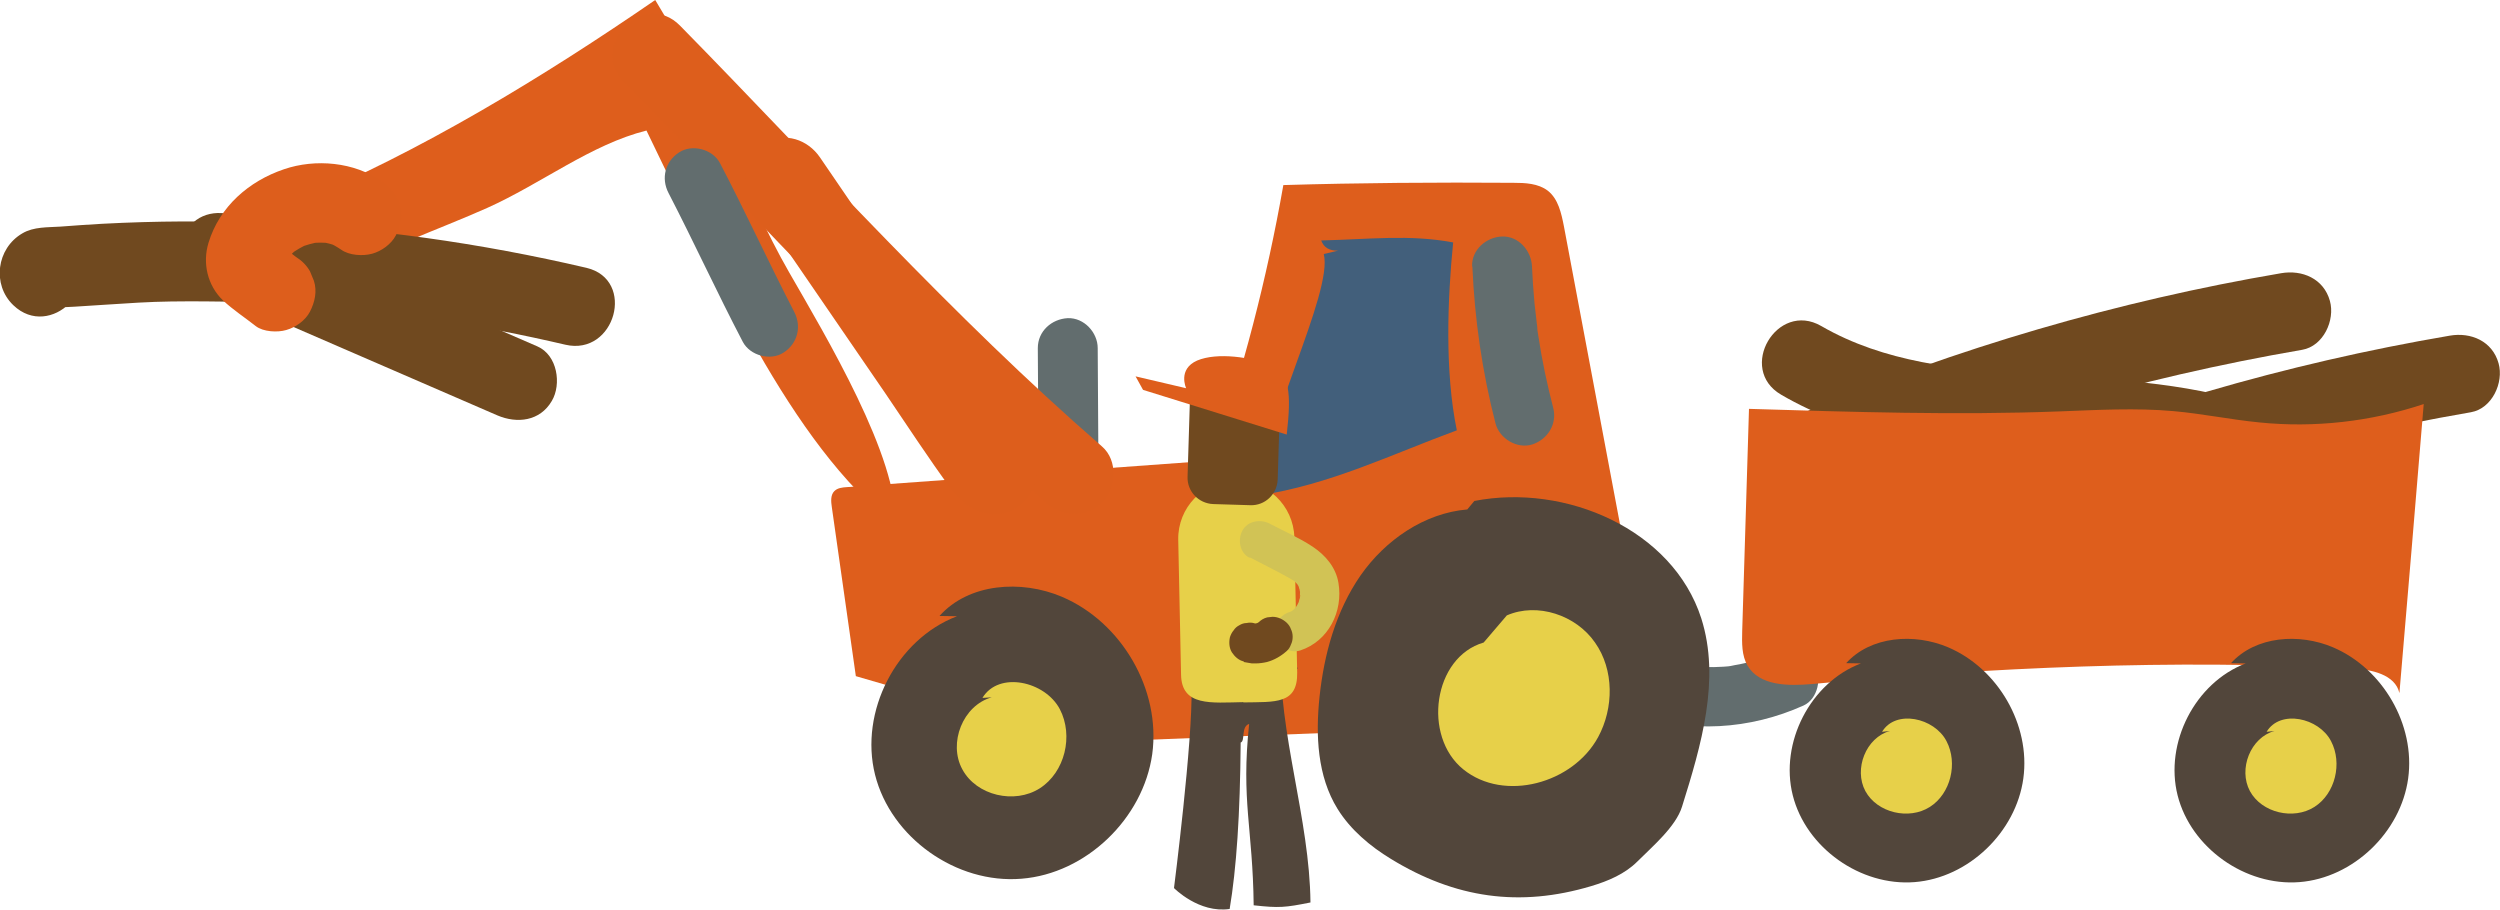
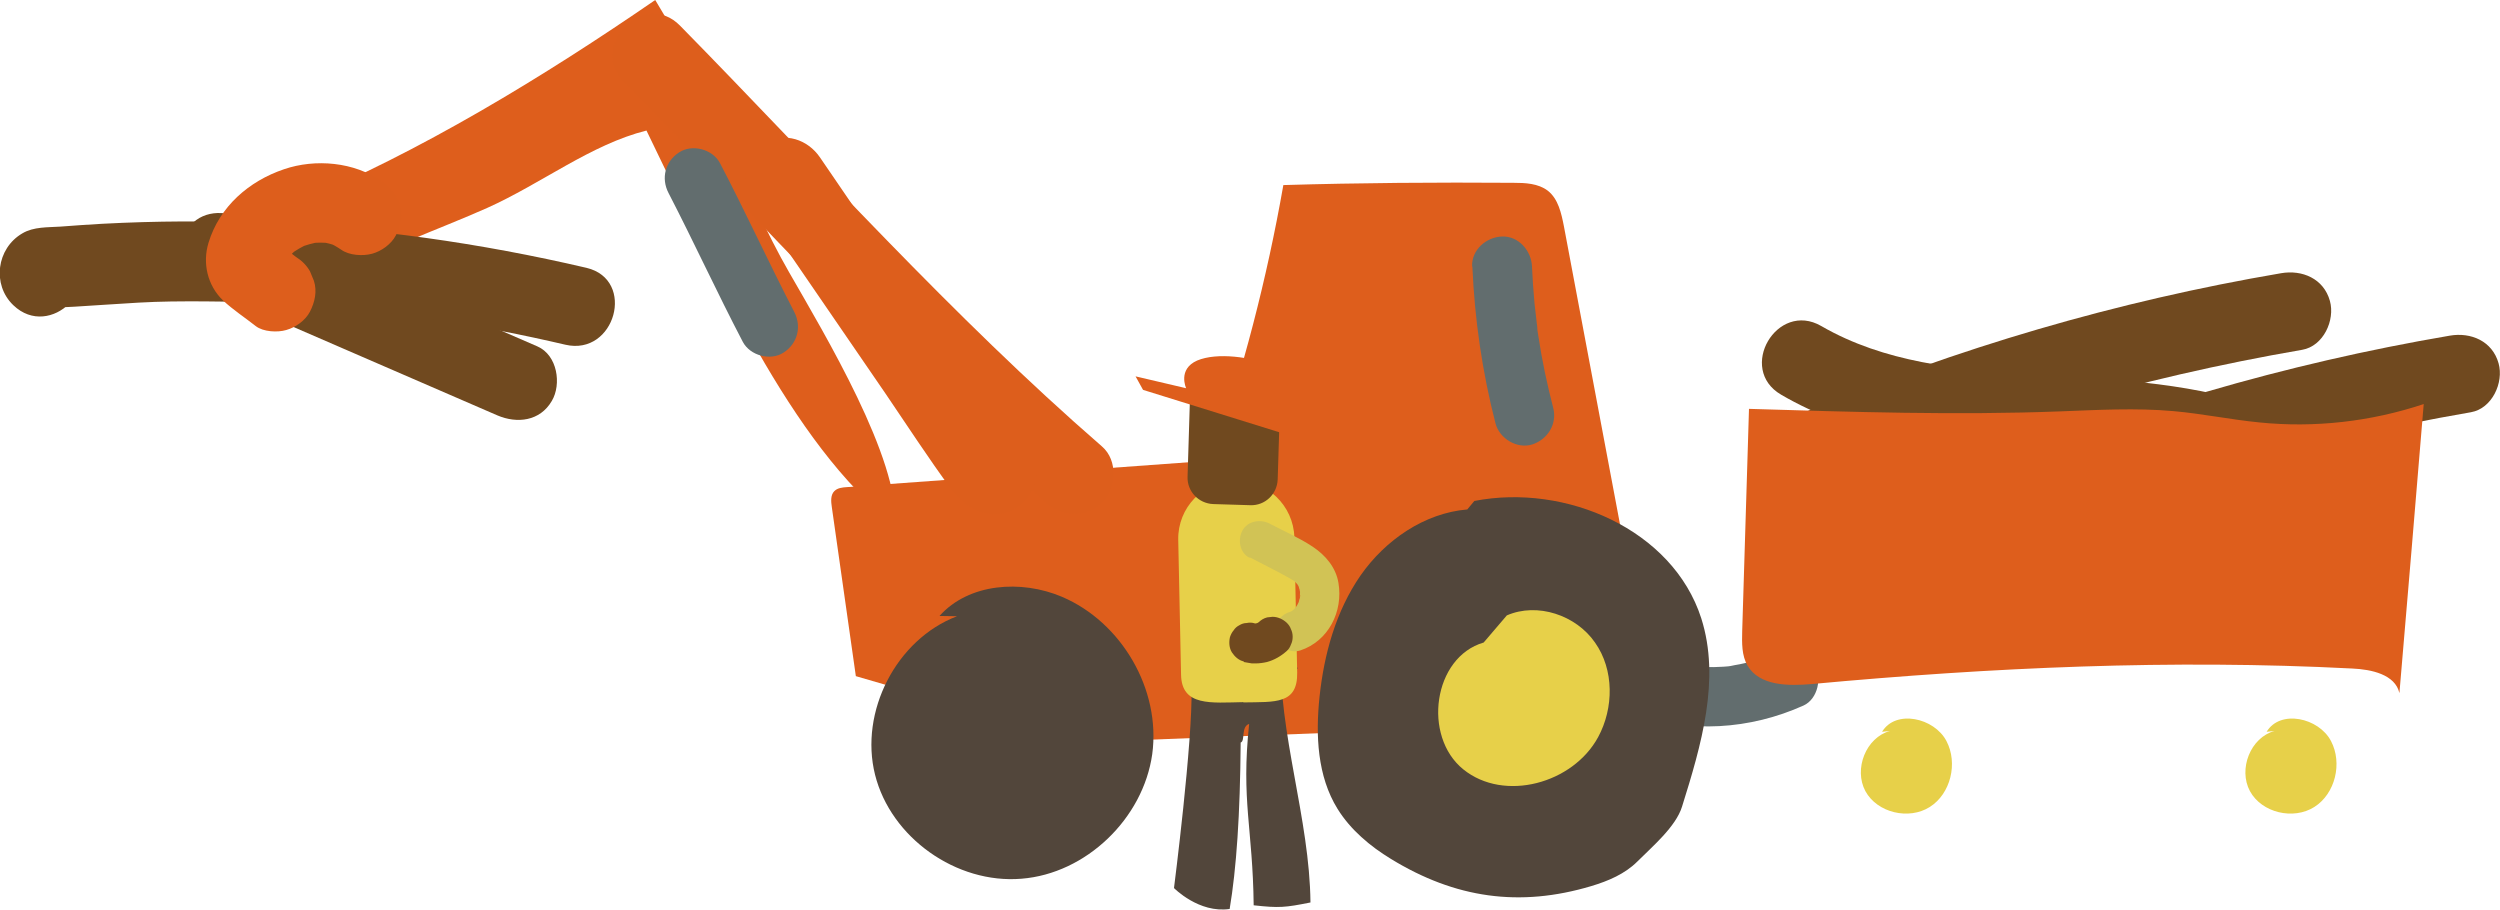
<svg xmlns="http://www.w3.org/2000/svg" viewBox="0 0 88.48 32.19">
  <g id="a" />
  <g id="b">
    <g id="c">
      <g>
        <path d="M57.82,25.25c1.96,.72,4.12,.57,6.01-.28,.51-.23,.67-1,.38-1.44-.34-.52-.9-.62-1.44-.38-.11,.05-.11,.05,0,0-.05,.02-.11,.04-.17,.06-.08,.03-.17,.06-.25,.09-.2,.07-.4,.12-.6,.17-.12,.03-.23,.05-.35,.07-.09,.02-.26,.05-.07,.02-.22,.04-.45,.04-.67,.05-.21,0-.41,0-.62-.01-.1,0-.21-.02-.31-.03-.12-.01-.12-.01,.02,0-.04,0-.09-.01-.13-.02-.42-.07-.84-.18-1.24-.33-.52-.19-1.18,.21-1.3,.74-.14,.6,.18,1.09,.74,1.3" style="fill:#626d6e;" />
        <path d="M63.04,13.97c4.95,2.89,10.83,1.39,16.09,3.09,1.73,.56,2.47-2.16,.75-2.71-2.61-.85-5.37-.94-8.09-1.11-2.52-.16-5.1-.41-7.33-1.7-1.57-.91-2.99,1.52-1.42,2.43" style="fill:#70491f;" />
        <path d="M64.57,17.32c5.43-2.29,11.1-3.94,16.91-4.94,.75-.13,1.17-1.05,.98-1.73-.22-.79-.98-1.11-1.73-.98-5.81,.99-11.48,2.65-16.91,4.94-.7,.3-1.2,.93-.98,1.73,.18,.66,1.03,1.28,1.73,.98" style="fill:#70491f;" />
        <path d="M70.54,19.53c5.43-2.29,11.1-3.94,16.91-4.94,.75-.13,1.17-1.05,.98-1.73-.22-.79-.98-1.11-1.73-.98-5.81,.99-11.48,2.65-16.91,4.94-.7,.3-1.2,.93-.98,1.73,.18,.66,1.03,1.28,1.73,.98" style="fill:#70491f;" />
        <path d="M61.86,15.8c-.07,2.18-.13,4.36-.2,6.54-.01,.42-.02,.86,.19,1.22,.43,.72,1.44,.72,2.27,.65,6.36-.59,12.75-.88,19.13-.55,.68,.03,1.52,.21,1.67,.87,.29-3.41,.58-6.82,.86-10.23-1.86,.62-3.86,.85-5.82,.65-1.02-.1-2.02-.31-3.04-.4-1.34-.12-2.69-.04-4.03,.01-3.66,.14-7.33,.02-10.99-.09" style="fill:#de5e1c;" />
-         <path d="M38.89,18.82l-.04-6.5c0-.55-.48-1.08-1.06-1.06-.57,.03-1.06,.46-1.06,1.06l.04,6.5c0,.55,.48,1.08,1.06,1.06,.57-.03,1.06-.46,1.06-1.06" style="fill:#626d6e;" />
        <path d="M32.18,24.48c-.63-.18-1.26-.37-1.89-.55-.28-1.99-.57-3.99-.85-5.98-.03-.2-.05-.43,.09-.57,.11-.11,.28-.13,.44-.14,4.31-.31,8.61-.63,12.92-.94,1.1-3.18,1.95-6.44,2.53-9.75,2.71-.08,5.43-.1,8.14-.08,.42,0,.88,.02,1.22,.28,.37,.29,.48,.8,.57,1.26,1.1,5.83,2.19,11.65,3.29,17.48-6.78,.26-13.56,.52-20.33,.78" style="fill:#de5e1c;" />
        <path d="M33.87,21.81c-2.15,.82-3.46,3.38-2.9,5.61,.56,2.23,2.88,3.87,5.18,3.68,2.29-.18,4.31-2.13,4.63-4.41,.31-2.28-1.08-4.67-3.2-5.57-1.44-.61-3.29-.48-4.33,.68" style="fill:#52463b;" />
        <path d="M51.93,18.03c-1.52,.13-2.9,1.08-3.78,2.34-.87,1.26-1.29,2.78-1.45,4.3-.14,1.35-.08,2.8,.64,3.96,.46,.74,1.15,1.32,1.89,1.77,2.27,1.39,4.55,1.72,7.09,.96,.6-.18,1.19-.43,1.63-.87,.53-.53,1.36-1.23,1.58-1.94,.68-2.17,1.37-4.51,.68-6.67-1.01-3.14-4.8-4.78-8.03-4.15" style="fill:#52463b;" />
-         <path d="M35.1,24.68c-1.02,.28-1.55,1.62-1.04,2.55,.5,.93,1.85,1.24,2.74,.67,.89-.57,1.2-1.86,.71-2.8-.52-.99-2.16-1.36-2.74-.4" style="fill:#e7d049;" />
-         <path d="M65.86,23.48c-1.79,.68-2.88,2.81-2.41,4.67,.47,1.86,2.4,3.22,4.31,3.07,1.91-.15,3.59-1.77,3.85-3.67,.26-1.9-.9-3.89-2.66-4.64-1.2-.51-2.74-.4-3.61,.56" style="fill:#52463b;" />
        <path d="M66.89,25.87c-.85,.23-1.29,1.35-.87,2.13,.42,.77,1.54,1.03,2.28,.56,.74-.47,1-1.55,.59-2.33-.43-.83-1.8-1.13-2.28-.33" style="fill:#e7d049;" />
-         <path d="M79.48,23.48c-1.79,.68-2.88,2.81-2.41,4.67,.47,1.86,2.4,3.22,4.31,3.07,1.91-.15,3.59-1.77,3.85-3.67,.26-1.9-.9-3.89-2.66-4.64-1.2-.51-2.74-.4-3.61,.56" style="fill:#52463b;" />
        <path d="M80.5,25.87c-.85,.23-1.29,1.35-.87,2.13,.42,.77,1.54,1.03,2.28,.56,.74-.47,1-1.55,.59-2.33-.43-.83-1.8-1.13-2.28-.33" style="fill:#e7d049;" />
        <path d="M52.51,22.74c-1.79,.52-2.17,3.32-.72,4.49,1.45,1.17,3.88,.5,4.77-1.14,.56-1.03,.57-2.39-.11-3.35-.67-.97-2.04-1.43-3.12-.96" style="fill:#e7d049;" />
-         <path d="M46.85,8.99c.35,1.34-2.2,6.2-2.29,8.54,2.47-.36,4.74-1.47,7-2.3-.43-2.08-.33-4.64-.13-6.65-1.55-.29-2.96-.11-4.67-.07,.09,.25,.29,.37,.6,.36" style="fill:#425f7b;" />
        <path d="M31.69,18.59c.14-2.36-2.48-6.72-3.76-8.95-1.59-2.76-3.08-6.96-4.74-9.64-3.94,2.71-8.34,5.39-12.72,7.2,.18,.59,.89,2.25,1.38,2.6,1.55-.95,3.69-1.68,5.39-2.44,1.92-.86,3.68-2.25,5.64-2.74,2.43,4.98,5.09,11.1,8.8,13.97" style="fill:#de5e1c;" />
        <path d="M7.08,10.14c3.51,1.52,7.01,3.04,10.52,4.56,.7,.3,1.51,.21,1.93-.51,.35-.59,.2-1.62-.51-1.93-3.51-1.52-7.01-3.04-10.52-4.56-.7-.3-1.51-.21-1.93,.51-.35,.59-.2,1.62,.51,1.93" style="fill:#70491f;" />
        <path d="M2.47,8.84l-.07-.07,.41,.99c0,.06-.01,.12-.02,.18-.12,.21-.24,.41-.36,.62,.02-.02,.05-.04,.07-.07-.33,.14-.66,.27-1,.41,1.52-.03,3.03-.21,4.55-.23,1.58-.02,3.15,.02,4.73,.13,3.11,.21,6.2,.69,9.23,1.4,1.76,.41,2.51-2.3,.75-2.72-3.76-.88-7.61-1.42-11.47-1.59-1.89-.08-3.78-.07-5.67,.03-.49,.03-.99,.06-1.48,.1-.44,.03-.95,0-1.35,.24-.91,.53-1.08,1.81-.32,2.54,1.31,1.26,3.3-.73,1.99-1.99" style="fill:#70491f;" />
        <path d="M13.51,6.42c-.97-.69-2.35-.81-3.46-.43-1.24,.42-2.28,1.32-2.67,2.6-.22,.72-.04,1.51,.51,2.04,.35,.33,.78,.61,1.16,.91,.27,.21,.78,.23,1.08,.14,.33-.09,.68-.34,.84-.65,.17-.33,.26-.72,.14-1.09l-.14-.34c-.12-.21-.29-.38-.5-.51-.24-.18-.47-.37-.71-.55,.1,.07,.19,.15,.28,.22-.1-.08-.19-.15-.27-.25,.07,.1,.15,.19,.22,.28-.02-.03-.04-.07-.06-.1,.05,.11,.09,.22,.14,.34-.02-.04-.03-.08-.03-.13,.02,.12,.03,.25,.05,.37,0-.05,0-.1,0-.14-.02,.12-.03,.25-.05,.37,.02-.12,.06-.24,.11-.35l-.14,.34c.08-.18,.18-.35,.29-.51-.07,.1-.15,.19-.22,.28,.14-.18,.3-.34,.48-.48-.1,.07-.19,.15-.28,.22,.2-.15,.41-.27,.64-.37l-.34,.14c.25-.1,.5-.17,.76-.21-.13,.02-.25,.03-.37,.05,.25-.03,.49-.03,.74,0-.12-.02-.25-.03-.37-.05,.21,.03,.41,.08,.61,.16-.11-.05-.22-.09-.34-.14,.17,.07,.32,.16,.47,.26,.28,.2,.76,.23,1.09,.14,.33-.09,.68-.34,.84-.65,.17-.33,.26-.72,.14-1.08-.12-.37-.33-.62-.65-.84" style="fill:#dd5e1c;" />
        <path d="M22.08,2.9c4.92,5.01,9.62,10.28,14.93,14.89,.57,.5,1.43,.56,1.99,0,.51-.51,.58-1.49,0-1.99-5.31-4.61-10.01-9.88-14.93-14.89-1.27-1.3-3.26,.7-1.99,1.99" style="fill:#dd5e1c;" />
        <path d="M23.66,6.83c.9,1.74,1.72,3.53,2.63,5.27,.26,.49,.98,.68,1.44,.38,.5-.32,.65-.92,.38-1.44-.9-1.74-1.72-3.53-2.63-5.27-.26-.49-.98-.68-1.44-.38-.5,.32-.65,.92-.38,1.44" style="fill:#626d6e;" />
        <path d="M35.86,17.8l.06-.03-1.71-.22s.03,.03,.05,.04c-.12-.21-.24-.41-.36-.62-.01-.07-.02-.14-.03-.21,.14-.33,.27-.66,.41-1l-.06,.05c.33-.14,.66-.27,1-.41-.04,0-.07,0-.11,0,.24,.06,.47,.13,.71,.19,.27,.33,.31,.36,.12,.1l-.23-.34c-.16-.23-.31-.46-.47-.69l-.82-1.2-1.82-2.66c-1.19-1.74-2.39-3.48-3.58-5.23-.43-.63-1.24-.91-1.93-.51-.62,.36-.94,1.3-.51,1.93l4.76,6.94c.77,1.13,1.52,2.29,2.33,3.39,.57,.77,1.54,1.21,2.41,.58,.73-.53,.86-1.75,.13-2.36-.53-.45-1.08-.49-1.71-.22l-.06,.03c-.7,.31-.86,1.32-.5,1.93,.42,.72,1.23,.81,1.93,.51" style="fill:#dd5e1c;" />
        <path d="M52.11,9.43c.08,1.87,.35,3.74,.82,5.56,.14,.53,.76,.91,1.3,.74,.55-.18,.89-.73,.74-1.3-.22-.85-.4-1.7-.53-2.57-.02-.1-.03-.2-.04-.3,.03,.22,0-.08-.01-.12-.03-.23-.05-.47-.08-.7-.04-.44-.07-.87-.09-1.31-.02-.55-.47-1.08-1.06-1.06-.55,.02-1.08,.46-1.06,1.06" style="fill:#626d6e;" />
        <path d="M42.17,24.34c.05,1.86-.62,7.09-.62,7.09,0,0,.88,.9,1.97,.74,.24-1.43,.37-3.34,.39-5.89,.17-.05,0-.56,.3-.66-.29,2.73,.13,3.68,.16,6.42,.9,.1,1.11,.08,2.01-.1-.03-2.97-1.13-5.95-1.06-8.95,.36,.11,.42,.35,.61,.67" style="fill:#52463b;" />
        <path d="M44,24.85h0c-1.13,.02-2.18,.16-2.2-.97l-.1-4.78c-.02-1.13,.88-2.07,2.01-2.09,1.13-.02,2.07,.88,2.1,2.01l.1,4.78c.02,1.13-.77,1.04-1.9,1.06" style="fill:#e7d049;" />
        <path d="M42.94,17.84l1.31,.04c.52,.02,.95-.39,.97-.91l.08-2.6c.02-.52-.39-.95-.91-.97l-1.31-.04c-.52-.02-.95,.39-.97,.91l-.08,2.6c-.02,.52,.39,.95,.91,.97" style="fill:#70491f;" />
        <path d="M40.46,13.8l5.08,1.58c.17-1.5,.1-2.16-.57-2.45s-1.89-.47-2.6-.17c-.7,.31-.39,.98-.39,.98l-1.79-.42,.26,.47Z" style="fill:#de5e1c;" />
        <path d="M44.24,19.73c.44,.23,.89,.45,1.32,.69,.1,.06,.21,.11,.3,.19-.09-.08-.02-.01,.02,.03,.03,.03,.06,.07,.09,.1-.05-.04-.09-.13-.03-.02,.02,.03,.03,.06,.05,.09,.06,.11-.05-.16-.02-.03,0,.03,.02,.07,.03,.1,0,.03,.01,.07,.02,.11-.05-.17-.01-.12-.01-.04,0,.07-.01,.15,0,.22-.01-.17,.02-.12,0-.04,0,.04-.02,.07-.03,.11,0,.04-.02,.07-.03,.11-.04,.13,.07-.14,.01-.03-.03,.07-.07,.13-.11,.19-.07,.11,.11-.12,.02-.03-.02,.03-.05,.05-.07,.08-.02,.02-.14,.12-.04,.04,.1-.08,0,0-.03,.02-.03,.02-.07,.03-.1,.05-.05,.02-.02,.01,.08-.03-.02,0-.05,.02-.07,.02-.35,.11-.61,.49-.49,.87,.11,.35,.49,.61,.87,.49,1-.33,1.52-1.38,1.35-2.39-.09-.55-.46-.98-.91-1.28-.48-.32-1.02-.55-1.53-.82-.33-.17-.78-.09-.96,.25-.17,.32-.1,.78,.25,.96" style="fill:#d1c355;" />
        <path d="M44.02,23.43c.09,.02,.19,.03,.29,.05,.04,0,.08,0,.12,0,.14,0,.28-.02,.41-.05,.26-.07,.5-.21,.7-.39,.07-.06,.12-.14,.15-.23,.04-.08,.06-.17,.06-.27,0-.1-.02-.19-.06-.27-.03-.09-.08-.16-.15-.23-.13-.12-.31-.21-.5-.21-.06,0-.13,.02-.19,.02-.12,.03-.22,.09-.31,.18-.02,.02-.04,.03-.06,.05l.14-.11c-.06,.05-.13,.09-.2,.12l.17-.07c-.08,.03-.15,.05-.23,.06,.06,0,.12-.02,.19-.02-.08,.01-.16,.01-.24,0,.06,0,.12,.02,.19,.02-.03,0-.07-.01-.1-.02-.09-.03-.19-.03-.28-.01-.09,0-.18,.03-.26,.08-.08,.04-.15,.1-.2,.18-.06,.07-.1,.15-.13,.24-.04,.18-.03,.38,.07,.54,.1,.15,.24,.28,.42,.32" style="fill:#70491f;" />
      </g>
    </g>
  </g>
</svg>